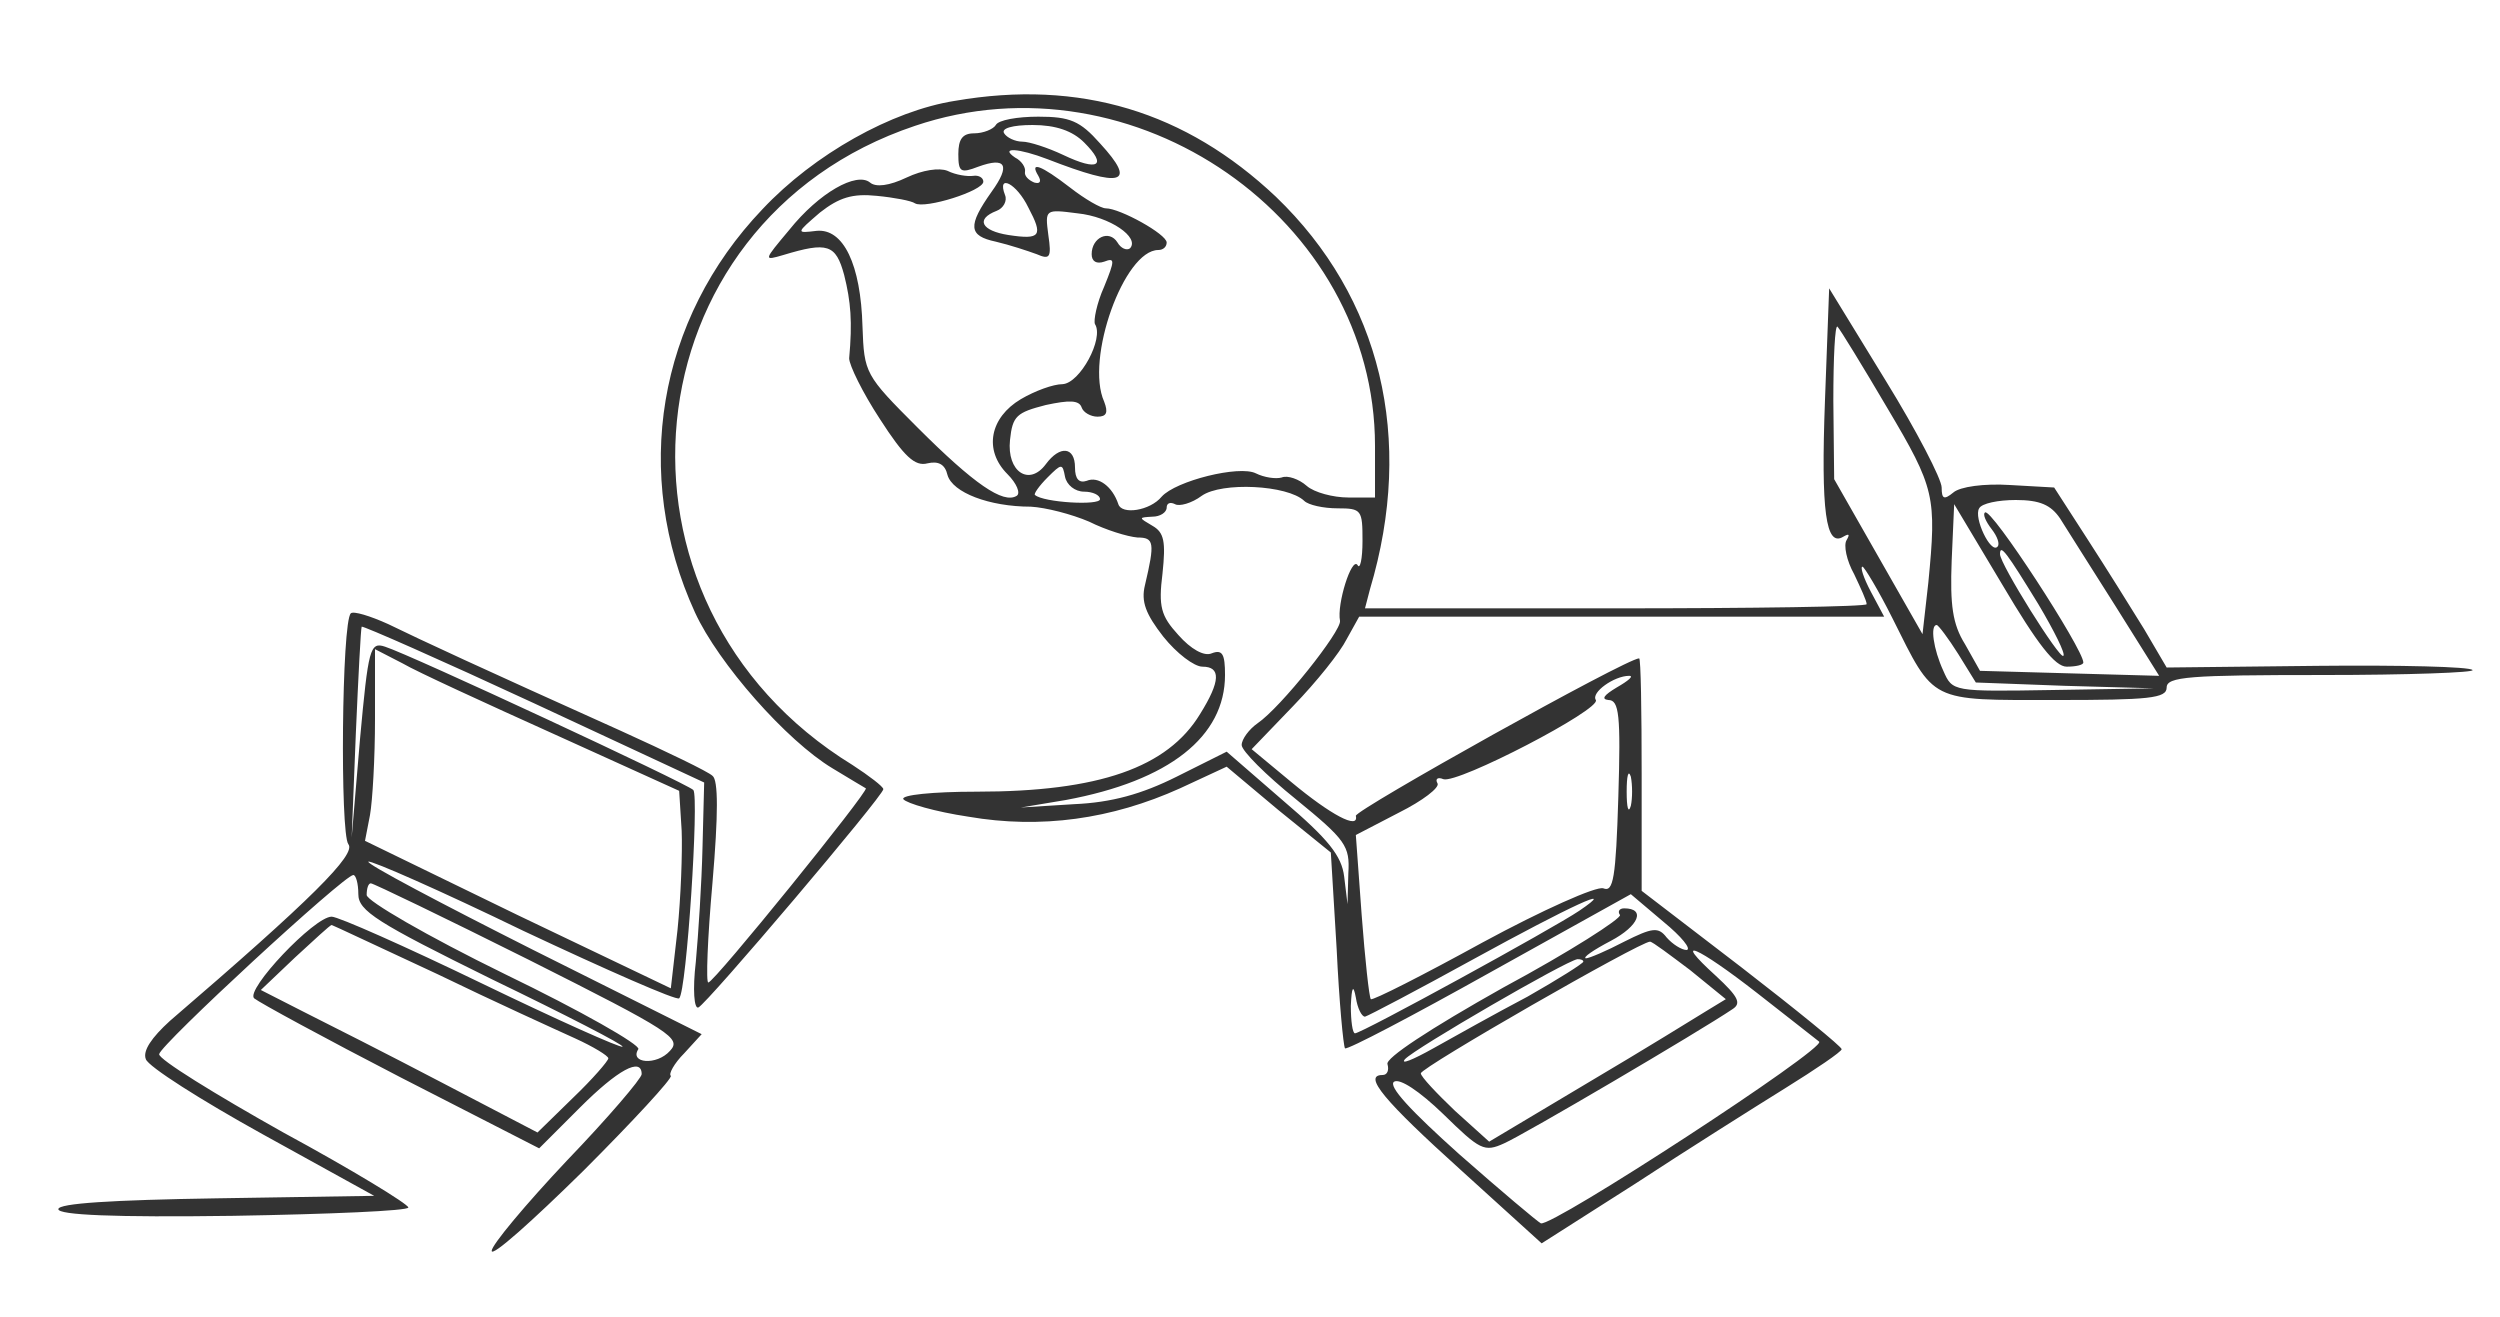
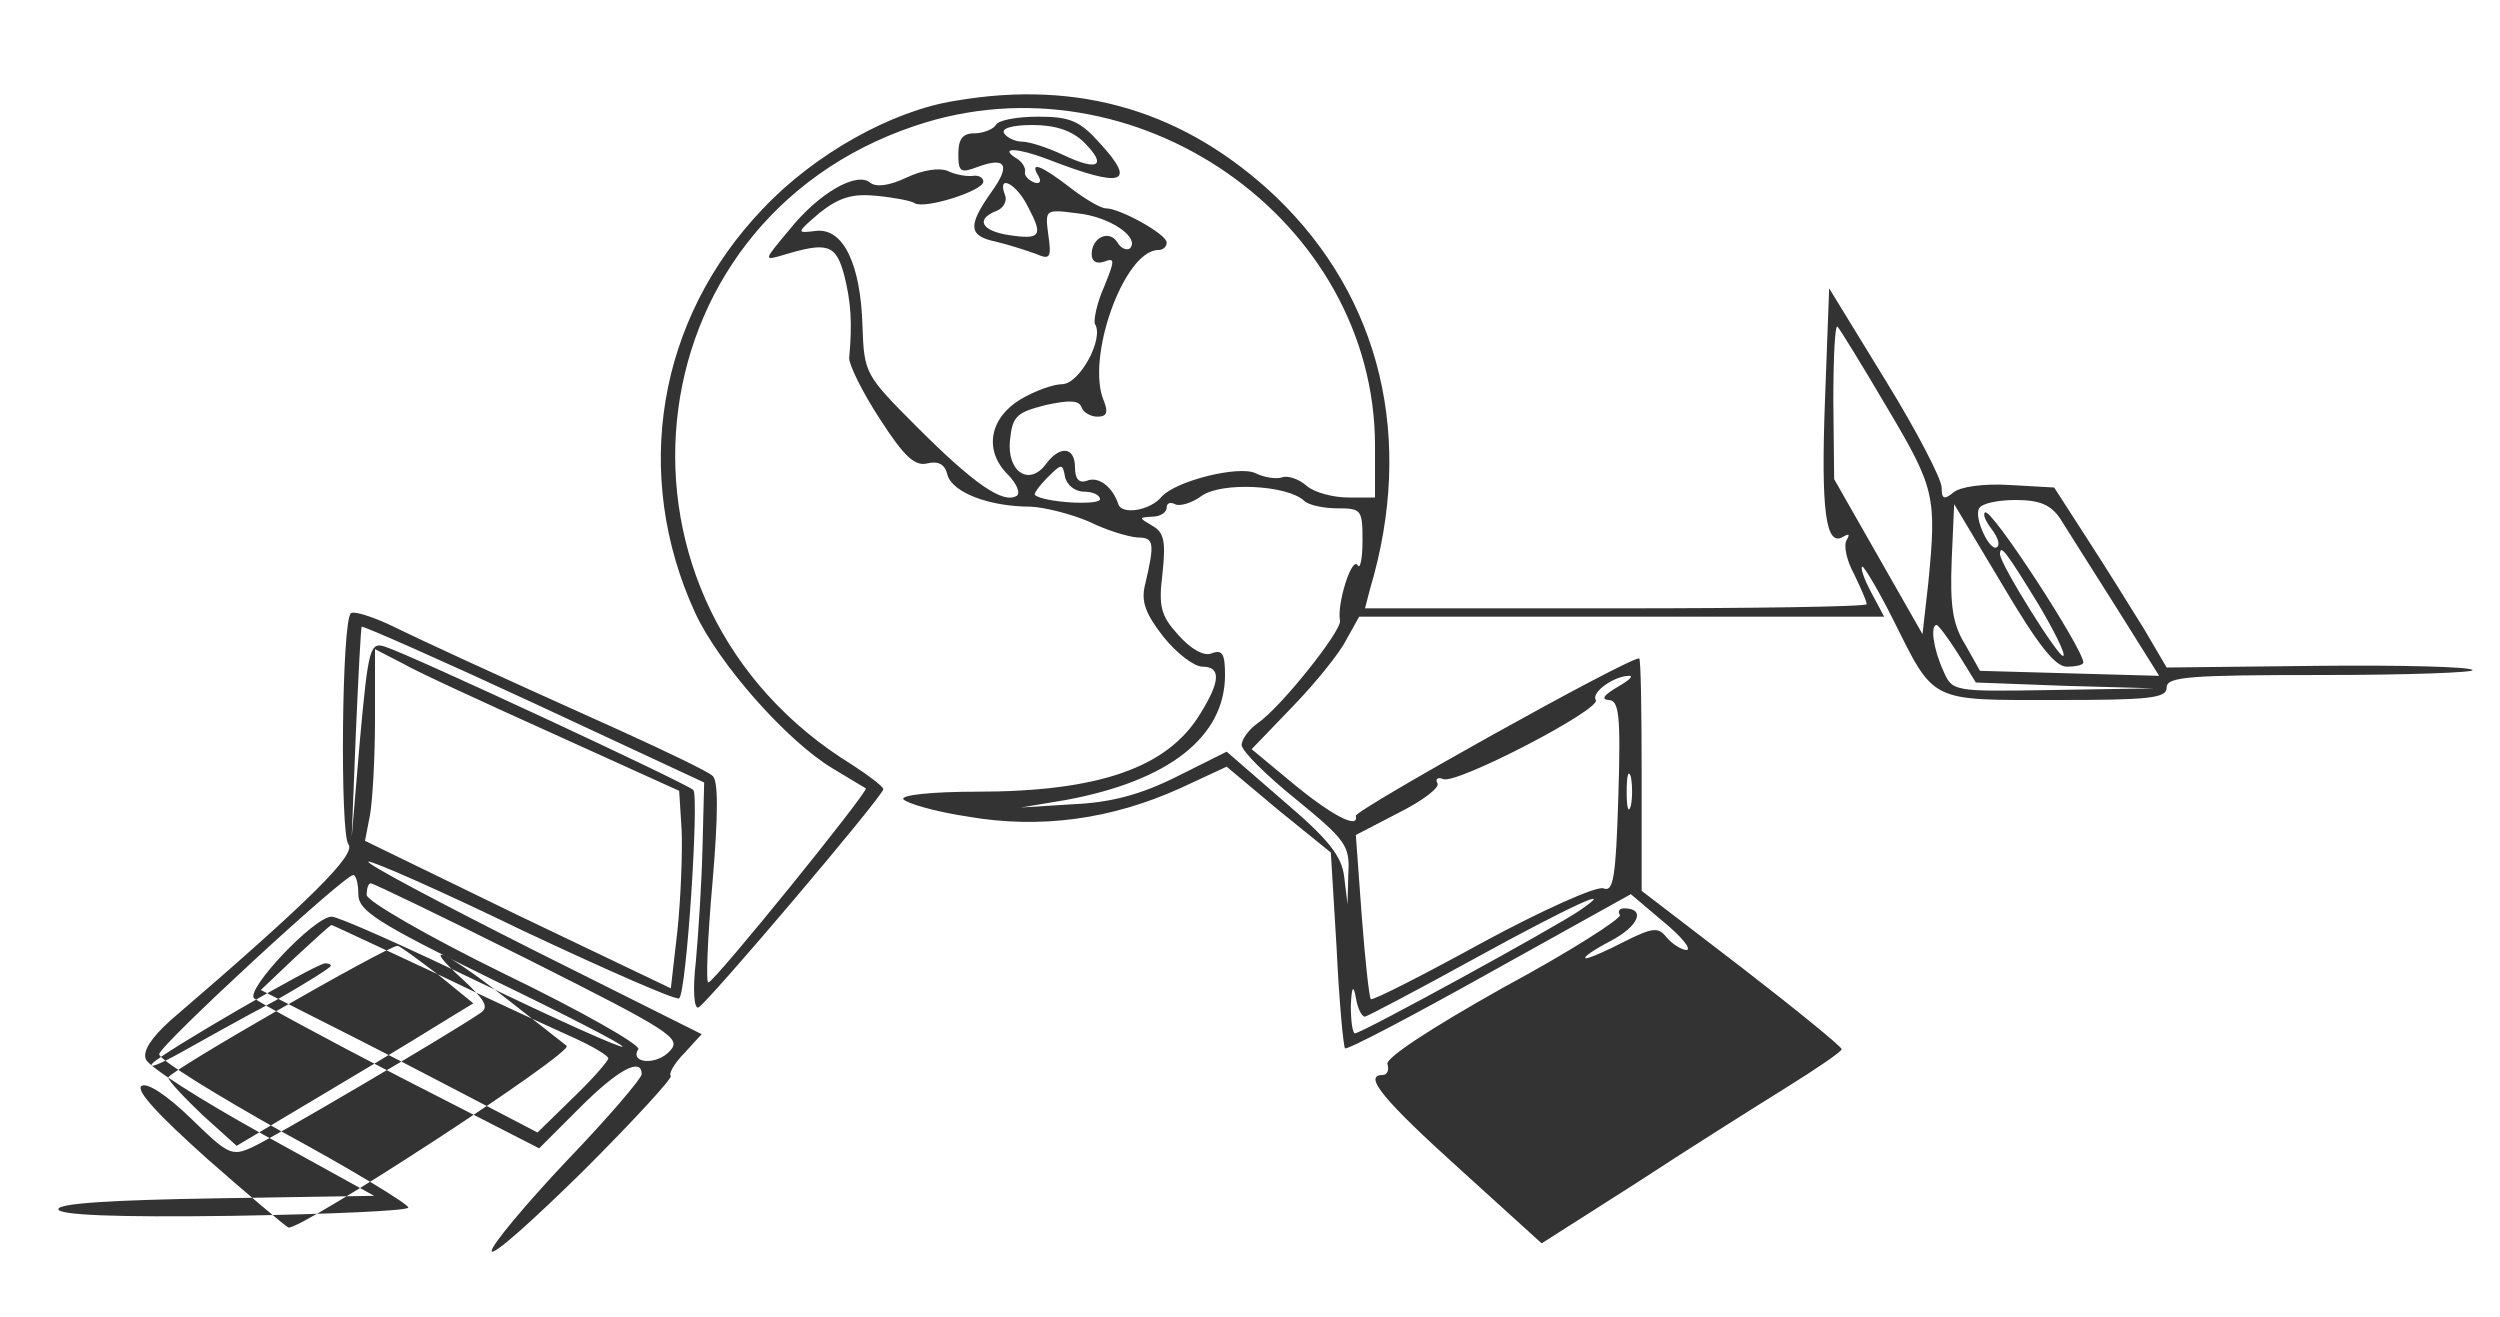
<svg xmlns="http://www.w3.org/2000/svg" version="1.0" width="300pt" height="158pt" viewBox="0 0 300 158" preserveAspectRatio="xMidYMid meet">
  <g transform="translate(0,158) scale(0.1,-0.1)" fill="#333333" stroke="none">
-     <path d="M1146 1459 c-76 -12 -169 -64 -231 -130 -126 -132 -157 -318 -81 -484 28 -61 110 -154 165 -187 20 -12 38 -23 40 -24 4 -3 -182 -233 -189 -233 -3 -1 -1 53 5 120 7 82 7 123 0 128 -5 5 -55 29 -110 54 -169 76 -238 108 -279 128 -22 10 -42 16 -45 13 -11 -10 -13 -264 -3 -277 10 -12 -44 -66 -214 -212 -22 -20 -33 -36 -29 -46 3 -9 66 -49 140 -90 l134 -74 -189 -3 c-126 -2 -190 -6 -190 -13 0 -7 66 -10 210 -8 116 2 210 6 210 10 0 4 -67 45 -150 90 -82 46 -150 88 -149 94 1 11 222 215 233 215 3 0 6 -10 6 -23 0 -20 22 -34 160 -102 89 -43 159 -79 157 -81 -2 -2 -78 32 -169 76 -91 44 -172 80 -180 80 -21 0 -104 -88 -93 -98 6 -5 85 -48 176 -95 l166 -85 49 49 c45 45 74 61 74 40 0 -5 -40 -52 -90 -104 -49 -52 -90 -101 -90 -108 0 -8 49 36 110 96 60 60 107 111 105 114 -3 2 4 15 16 27 l21 23 -202 101 c-111 56 -200 103 -198 106 3 2 87 -35 186 -83 100 -47 184 -84 187 -81 9 8 24 242 17 250 -8 8 -341 163 -370 172 -18 6 -20 -2 -30 -111 l-10 -118 5 125 c3 69 6 126 7 128 2 1 95 -40 207 -92 l204 -95 -2 -78 c-1 -43 -5 -104 -8 -137 -4 -34 -2 -57 3 -55 10 4 222 254 222 262 0 3 -17 16 -37 29 -316 194 -271 651 75 767 263 89 552 -112 552 -384 l0 -62 -32 0 c-18 0 -41 6 -50 14 -9 8 -23 13 -30 10 -7 -2 -21 0 -31 5 -20 10 -96 -9 -113 -28 -14 -17 -48 -22 -52 -9 -7 21 -24 34 -38 28 -9 -3 -14 2 -14 16 0 25 -18 27 -35 4 -20 -27 -47 -9 -43 29 3 29 8 33 43 42 28 6 40 6 43 -3 2 -6 11 -11 19 -11 11 0 13 5 8 18 -23 51 24 182 65 182 6 0 10 4 10 9 0 10 -56 41 -73 41 -6 0 -25 11 -43 25 -35 27 -49 32 -38 14 4 -7 2 -10 -5 -8 -7 3 -12 8 -11 13 1 5 -4 13 -12 17 -19 13 5 11 39 -2 90 -35 108 -30 63 19 -24 27 -36 32 -74 32 -25 0 -48 -4 -51 -10 -3 -5 -15 -10 -26 -10 -14 0 -19 -7 -19 -25 0 -22 3 -23 24 -15 33 12 39 2 16 -30 -29 -41 -28 -53 5 -60 17 -4 38 -11 49 -15 16 -7 18 -4 14 23 -4 31 -4 31 35 26 39 -4 75 -29 63 -42 -4 -3 -11 0 -15 7 -10 16 -31 6 -31 -14 0 -9 6 -12 15 -9 13 5 13 2 0 -30 -9 -20 -13 -41 -11 -45 11 -17 -18 -71 -39 -72 -11 0 -33 -8 -50 -18 -37 -22 -45 -61 -16 -90 11 -11 16 -23 11 -26 -16 -10 -51 14 -119 82 -63 63 -64 65 -66 121 -2 75 -23 118 -55 115 -25 -3 -25 -3 4 22 23 18 39 23 68 20 21 -2 42 -6 46 -9 12 -7 82 15 82 26 0 5 -6 8 -12 7 -7 -1 -21 1 -31 6 -10 4 -30 1 -49 -8 -21 -10 -37 -12 -44 -6 -16 13 -61 -12 -97 -57 -31 -37 -31 -37 -7 -30 53 16 63 13 73 -24 8 -32 10 -56 6 -100 0 -8 16 -41 37 -73 29 -45 42 -57 57 -53 13 3 21 -1 24 -14 6 -21 50 -38 100 -38 18 -1 49 -9 70 -18 20 -10 46 -18 58 -19 20 0 21 -6 9 -57 -5 -20 1 -35 22 -62 16 -20 37 -36 47 -36 22 0 22 -17 -3 -57 -39 -64 -121 -93 -268 -93 -53 0 -91 -4 -88 -9 4 -5 38 -15 78 -21 87 -15 172 -3 254 34 l56 26 62 -52 63 -51 7 -116 c3 -63 8 -116 10 -119 3 -2 81 39 174 91 l169 94 39 -33 c22 -18 34 -33 28 -34 -6 0 -17 7 -24 15 -10 13 -17 12 -51 -5 -21 -11 -42 -20 -46 -20 -4 1 9 10 30 21 34 18 42 39 16 39 -6 0 -8 -4 -5 -8 2 -4 -60 -44 -140 -87 -89 -50 -142 -85 -139 -92 2 -7 0 -13 -6 -13 -24 0 2 -31 94 -114 l97 -88 113 72 c61 40 142 91 179 114 37 23 68 44 68 47 0 3 -54 47 -120 98 l-120 92 0 139 c0 77 -1 140 -3 140 -15 0 -341 -182 -340 -189 4 -17 -30 1 -78 41 l-47 39 50 52 c28 29 56 64 64 80 l15 27 315 0 315 0 -16 30 c-9 17 -13 30 -10 30 2 0 19 -28 36 -62 51 -102 43 -98 196 -98 112 0 133 2 133 15 0 13 27 15 187 15 102 0 184 3 180 6 -3 4 -87 6 -186 5 l-181 -2 -27 46 c-16 26 -46 74 -68 108 l-40 62 -53 3 c-31 2 -60 -2 -68 -9 -11 -9 -14 -8 -14 6 0 10 -30 68 -67 128 l-68 111 -5 -134 c-5 -134 1 -177 22 -164 7 4 8 3 4 -4 -4 -6 0 -25 9 -41 8 -17 15 -32 15 -36 0 -3 -136 -5 -301 -5 l-301 0 6 23 c54 181 13 350 -113 471 -108 102 -235 141 -385 115z m155 -50 c28 -28 17 -35 -25 -15 -19 9 -41 16 -49 16 -9 0 -19 5 -22 10 -4 6 10 10 34 10 28 0 48 -7 62 -21z m-67 -78 c18 -34 15 -39 -24 -33 -32 5 -40 19 -14 29 8 3 13 12 10 19 -10 26 14 14 28 -15z m1031 -241 c57 -96 59 -106 49 -209 l-7 -62 -53 93 -53 93 -1 94 c0 52 2 92 5 89 3 -3 30 -47 60 -98z m-964 -100 c10 0 19 -4 19 -9 0 -8 -68 -4 -78 5 -2 1 5 11 15 21 17 17 18 17 21 1 2 -10 12 -18 23 -18z m264 -11 c5 -5 23 -9 40 -9 29 0 30 -2 30 -39 0 -22 -3 -35 -6 -29 -7 10 -25 -47 -21 -67 2 -12 -71 -104 -99 -123 -10 -7 -19 -19 -19 -26 0 -7 29 -36 65 -65 60 -49 65 -56 63 -89 l-1 -37 -4 33 c-3 25 -19 45 -73 91 l-68 59 -60 -30 c-42 -21 -78 -31 -123 -33 l-64 -4 54 9 c124 23 191 76 191 150 0 25 -3 31 -16 26 -9 -4 -25 5 -40 22 -21 23 -24 34 -19 74 4 38 2 49 -12 57 -17 10 -17 10 0 11 9 0 17 5 17 11 0 5 4 7 10 4 5 -3 20 1 32 10 24 17 103 13 123 -6z m907 -21 c8 -13 38 -60 67 -106 l52 -83 -108 3 -107 3 -18 32 c-15 24 -18 47 -16 100 l3 68 58 -97 c42 -71 63 -98 77 -98 11 0 20 2 20 5 0 16 -111 187 -118 180 -3 -2 1 -11 8 -20 7 -9 10 -18 7 -21 -8 -9 -29 35 -22 46 3 6 23 10 44 10 29 0 42 -6 53 -22z m-26 -103 c19 -32 33 -60 30 -62 -4 -5 -76 110 -76 122 0 13 8 2 46 -60z m-96 -60 l21 -34 107 -4 107 -3 -121 -2 c-121 -2 -121 -2 -132 23 -12 26 -16 55 -8 55 2 0 14 -16 26 -35z m-1685 -96 l150 -68 3 -48 c1 -26 -1 -80 -5 -119 l-8 -70 -184 88 -183 89 6 31 c3 17 6 68 6 115 l0 84 33 -17 c17 -10 100 -48 182 -85z m1275 56 c-15 -9 -19 -14 -10 -15 13 0 15 -18 12 -116 -3 -98 -6 -115 -18 -110 -8 3 -73 -26 -145 -65 -71 -39 -132 -70 -134 -68 -2 2 -7 48 -11 101 l-7 96 52 27 c28 14 49 30 46 35 -3 5 0 8 7 5 17 -6 190 84 183 95 -6 9 22 29 40 29 6 0 -1 -6 -15 -14z m17 -142 c-3 -10 -5 -2 -5 17 0 19 2 27 5 18 2 -10 2 -26 0 -35z m-1322 -185 c171 -86 183 -94 169 -109 -16 -18 -49 -15 -38 2 3 5 -69 46 -160 90 -94 46 -166 88 -166 95 0 8 2 14 5 14 3 0 88 -41 190 -92z m1260 59 c-31 -21 -261 -147 -269 -147 -3 0 -5 15 -5 33 1 23 3 26 6 10 2 -13 7 -23 11 -23 4 1 63 32 132 70 113 62 175 91 125 57z m-1370 -76 c68 -33 143 -67 165 -77 22 -10 40 -21 40 -24 0 -3 -19 -25 -42 -47 l-43 -42 -115 60 c-63 33 -138 71 -166 85 l-51 26 41 39 c23 21 42 39 44 39 1 0 58 -27 127 -59z m1503 5 l43 -35 -23 -14 c-13 -8 -76 -47 -142 -86 l-119 -71 -41 37 c-22 21 -41 41 -41 45 0 7 263 158 275 158 3 0 24 -16 48 -34z m81 -28 c36 -28 70 -55 74 -58 9 -8 -321 -223 -334 -218 -4 2 -48 39 -98 83 -58 52 -86 82 -78 87 7 4 30 -11 59 -39 44 -43 49 -46 73 -35 23 10 234 134 274 161 11 7 7 15 -20 40 -54 49 -23 36 50 -21z m-209 38 c0 -2 -30 -21 -67 -42 -38 -20 -88 -48 -113 -62 -25 -14 -40 -20 -34 -13 12 13 193 118 207 120 4 0 7 -1 7 -3z" />
+     <path d="M1146 1459 c-76 -12 -169 -64 -231 -130 -126 -132 -157 -318 -81 -484 28 -61 110 -154 165 -187 20 -12 38 -23 40 -24 4 -3 -182 -233 -189 -233 -3 -1 -1 53 5 120 7 82 7 123 0 128 -5 5 -55 29 -110 54 -169 76 -238 108 -279 128 -22 10 -42 16 -45 13 -11 -10 -13 -264 -3 -277 10 -12 -44 -66 -214 -212 -22 -20 -33 -36 -29 -46 3 -9 66 -49 140 -90 l134 -74 -189 -3 c-126 -2 -190 -6 -190 -13 0 -7 66 -10 210 -8 116 2 210 6 210 10 0 4 -67 45 -150 90 -82 46 -150 88 -149 94 1 11 222 215 233 215 3 0 6 -10 6 -23 0 -20 22 -34 160 -102 89 -43 159 -79 157 -81 -2 -2 -78 32 -169 76 -91 44 -172 80 -180 80 -21 0 -104 -88 -93 -98 6 -5 85 -48 176 -95 l166 -85 49 49 c45 45 74 61 74 40 0 -5 -40 -52 -90 -104 -49 -52 -90 -101 -90 -108 0 -8 49 36 110 96 60 60 107 111 105 114 -3 2 4 15 16 27 l21 23 -202 101 c-111 56 -200 103 -198 106 3 2 87 -35 186 -83 100 -47 184 -84 187 -81 9 8 24 242 17 250 -8 8 -341 163 -370 172 -18 6 -20 -2 -30 -111 l-10 -118 5 125 c3 69 6 126 7 128 2 1 95 -40 207 -92 l204 -95 -2 -78 c-1 -43 -5 -104 -8 -137 -4 -34 -2 -57 3 -55 10 4 222 254 222 262 0 3 -17 16 -37 29 -316 194 -271 651 75 767 263 89 552 -112 552 -384 l0 -62 -32 0 c-18 0 -41 6 -50 14 -9 8 -23 13 -30 10 -7 -2 -21 0 -31 5 -20 10 -96 -9 -113 -28 -14 -17 -48 -22 -52 -9 -7 21 -24 34 -38 28 -9 -3 -14 2 -14 16 0 25 -18 27 -35 4 -20 -27 -47 -9 -43 29 3 29 8 33 43 42 28 6 40 6 43 -3 2 -6 11 -11 19 -11 11 0 13 5 8 18 -23 51 24 182 65 182 6 0 10 4 10 9 0 10 -56 41 -73 41 -6 0 -25 11 -43 25 -35 27 -49 32 -38 14 4 -7 2 -10 -5 -8 -7 3 -12 8 -11 13 1 5 -4 13 -12 17 -19 13 5 11 39 -2 90 -35 108 -30 63 19 -24 27 -36 32 -74 32 -25 0 -48 -4 -51 -10 -3 -5 -15 -10 -26 -10 -14 0 -19 -7 -19 -25 0 -22 3 -23 24 -15 33 12 39 2 16 -30 -29 -41 -28 -53 5 -60 17 -4 38 -11 49 -15 16 -7 18 -4 14 23 -4 31 -4 31 35 26 39 -4 75 -29 63 -42 -4 -3 -11 0 -15 7 -10 16 -31 6 -31 -14 0 -9 6 -12 15 -9 13 5 13 2 0 -30 -9 -20 -13 -41 -11 -45 11 -17 -18 -71 -39 -72 -11 0 -33 -8 -50 -18 -37 -22 -45 -61 -16 -90 11 -11 16 -23 11 -26 -16 -10 -51 14 -119 82 -63 63 -64 65 -66 121 -2 75 -23 118 -55 115 -25 -3 -25 -3 4 22 23 18 39 23 68 20 21 -2 42 -6 46 -9 12 -7 82 15 82 26 0 5 -6 8 -12 7 -7 -1 -21 1 -31 6 -10 4 -30 1 -49 -8 -21 -10 -37 -12 -44 -6 -16 13 -61 -12 -97 -57 -31 -37 -31 -37 -7 -30 53 16 63 13 73 -24 8 -32 10 -56 6 -100 0 -8 16 -41 37 -73 29 -45 42 -57 57 -53 13 3 21 -1 24 -14 6 -21 50 -38 100 -38 18 -1 49 -9 70 -18 20 -10 46 -18 58 -19 20 0 21 -6 9 -57 -5 -20 1 -35 22 -62 16 -20 37 -36 47 -36 22 0 22 -17 -3 -57 -39 -64 -121 -93 -268 -93 -53 0 -91 -4 -88 -9 4 -5 38 -15 78 -21 87 -15 172 -3 254 34 l56 26 62 -52 63 -51 7 -116 c3 -63 8 -116 10 -119 3 -2 81 39 174 91 l169 94 39 -33 c22 -18 34 -33 28 -34 -6 0 -17 7 -24 15 -10 13 -17 12 -51 -5 -21 -11 -42 -20 -46 -20 -4 1 9 10 30 21 34 18 42 39 16 39 -6 0 -8 -4 -5 -8 2 -4 -60 -44 -140 -87 -89 -50 -142 -85 -139 -92 2 -7 0 -13 -6 -13 -24 0 2 -31 94 -114 l97 -88 113 72 c61 40 142 91 179 114 37 23 68 44 68 47 0 3 -54 47 -120 98 l-120 92 0 139 c0 77 -1 140 -3 140 -15 0 -341 -182 -340 -189 4 -17 -30 1 -78 41 l-47 39 50 52 c28 29 56 64 64 80 l15 27 315 0 315 0 -16 30 c-9 17 -13 30 -10 30 2 0 19 -28 36 -62 51 -102 43 -98 196 -98 112 0 133 2 133 15 0 13 27 15 187 15 102 0 184 3 180 6 -3 4 -87 6 -186 5 l-181 -2 -27 46 c-16 26 -46 74 -68 108 l-40 62 -53 3 c-31 2 -60 -2 -68 -9 -11 -9 -14 -8 -14 6 0 10 -30 68 -67 128 l-68 111 -5 -134 c-5 -134 1 -177 22 -164 7 4 8 3 4 -4 -4 -6 0 -25 9 -41 8 -17 15 -32 15 -36 0 -3 -136 -5 -301 -5 l-301 0 6 23 c54 181 13 350 -113 471 -108 102 -235 141 -385 115z m155 -50 c28 -28 17 -35 -25 -15 -19 9 -41 16 -49 16 -9 0 -19 5 -22 10 -4 6 10 10 34 10 28 0 48 -7 62 -21z m-67 -78 c18 -34 15 -39 -24 -33 -32 5 -40 19 -14 29 8 3 13 12 10 19 -10 26 14 14 28 -15z m1031 -241 c57 -96 59 -106 49 -209 l-7 -62 -53 93 -53 93 -1 94 c0 52 2 92 5 89 3 -3 30 -47 60 -98z m-964 -100 c10 0 19 -4 19 -9 0 -8 -68 -4 -78 5 -2 1 5 11 15 21 17 17 18 17 21 1 2 -10 12 -18 23 -18z m264 -11 c5 -5 23 -9 40 -9 29 0 30 -2 30 -39 0 -22 -3 -35 -6 -29 -7 10 -25 -47 -21 -67 2 -12 -71 -104 -99 -123 -10 -7 -19 -19 -19 -26 0 -7 29 -36 65 -65 60 -49 65 -56 63 -89 l-1 -37 -4 33 c-3 25 -19 45 -73 91 l-68 59 -60 -30 c-42 -21 -78 -31 -123 -33 l-64 -4 54 9 c124 23 191 76 191 150 0 25 -3 31 -16 26 -9 -4 -25 5 -40 22 -21 23 -24 34 -19 74 4 38 2 49 -12 57 -17 10 -17 10 0 11 9 0 17 5 17 11 0 5 4 7 10 4 5 -3 20 1 32 10 24 17 103 13 123 -6z m907 -21 c8 -13 38 -60 67 -106 l52 -83 -108 3 -107 3 -18 32 c-15 24 -18 47 -16 100 l3 68 58 -97 c42 -71 63 -98 77 -98 11 0 20 2 20 5 0 16 -111 187 -118 180 -3 -2 1 -11 8 -20 7 -9 10 -18 7 -21 -8 -9 -29 35 -22 46 3 6 23 10 44 10 29 0 42 -6 53 -22z m-26 -103 c19 -32 33 -60 30 -62 -4 -5 -76 110 -76 122 0 13 8 2 46 -60z m-96 -60 l21 -34 107 -4 107 -3 -121 -2 c-121 -2 -121 -2 -132 23 -12 26 -16 55 -8 55 2 0 14 -16 26 -35z m-1685 -96 l150 -68 3 -48 c1 -26 -1 -80 -5 -119 l-8 -70 -184 88 -183 89 6 31 c3 17 6 68 6 115 l0 84 33 -17 c17 -10 100 -48 182 -85z m1275 56 c-15 -9 -19 -14 -10 -15 13 0 15 -18 12 -116 -3 -98 -6 -115 -18 -110 -8 3 -73 -26 -145 -65 -71 -39 -132 -70 -134 -68 -2 2 -7 48 -11 101 l-7 96 52 27 c28 14 49 30 46 35 -3 5 0 8 7 5 17 -6 190 84 183 95 -6 9 22 29 40 29 6 0 -1 -6 -15 -14z m17 -142 c-3 -10 -5 -2 -5 17 0 19 2 27 5 18 2 -10 2 -26 0 -35z m-1322 -185 c171 -86 183 -94 169 -109 -16 -18 -49 -15 -38 2 3 5 -69 46 -160 90 -94 46 -166 88 -166 95 0 8 2 14 5 14 3 0 88 -41 190 -92z m1260 59 c-31 -21 -261 -147 -269 -147 -3 0 -5 15 -5 33 1 23 3 26 6 10 2 -13 7 -23 11 -23 4 1 63 32 132 70 113 62 175 91 125 57z m-1370 -76 c68 -33 143 -67 165 -77 22 -10 40 -21 40 -24 0 -3 -19 -25 -42 -47 l-43 -42 -115 60 c-63 33 -138 71 -166 85 l-51 26 41 39 c23 21 42 39 44 39 1 0 58 -27 127 -59z l43 -35 -23 -14 c-13 -8 -76 -47 -142 -86 l-119 -71 -41 37 c-22 21 -41 41 -41 45 0 7 263 158 275 158 3 0 24 -16 48 -34z m81 -28 c36 -28 70 -55 74 -58 9 -8 -321 -223 -334 -218 -4 2 -48 39 -98 83 -58 52 -86 82 -78 87 7 4 30 -11 59 -39 44 -43 49 -46 73 -35 23 10 234 134 274 161 11 7 7 15 -20 40 -54 49 -23 36 50 -21z m-209 38 c0 -2 -30 -21 -67 -42 -38 -20 -88 -48 -113 -62 -25 -14 -40 -20 -34 -13 12 13 193 118 207 120 4 0 7 -1 7 -3z" />
  </g>
</svg>